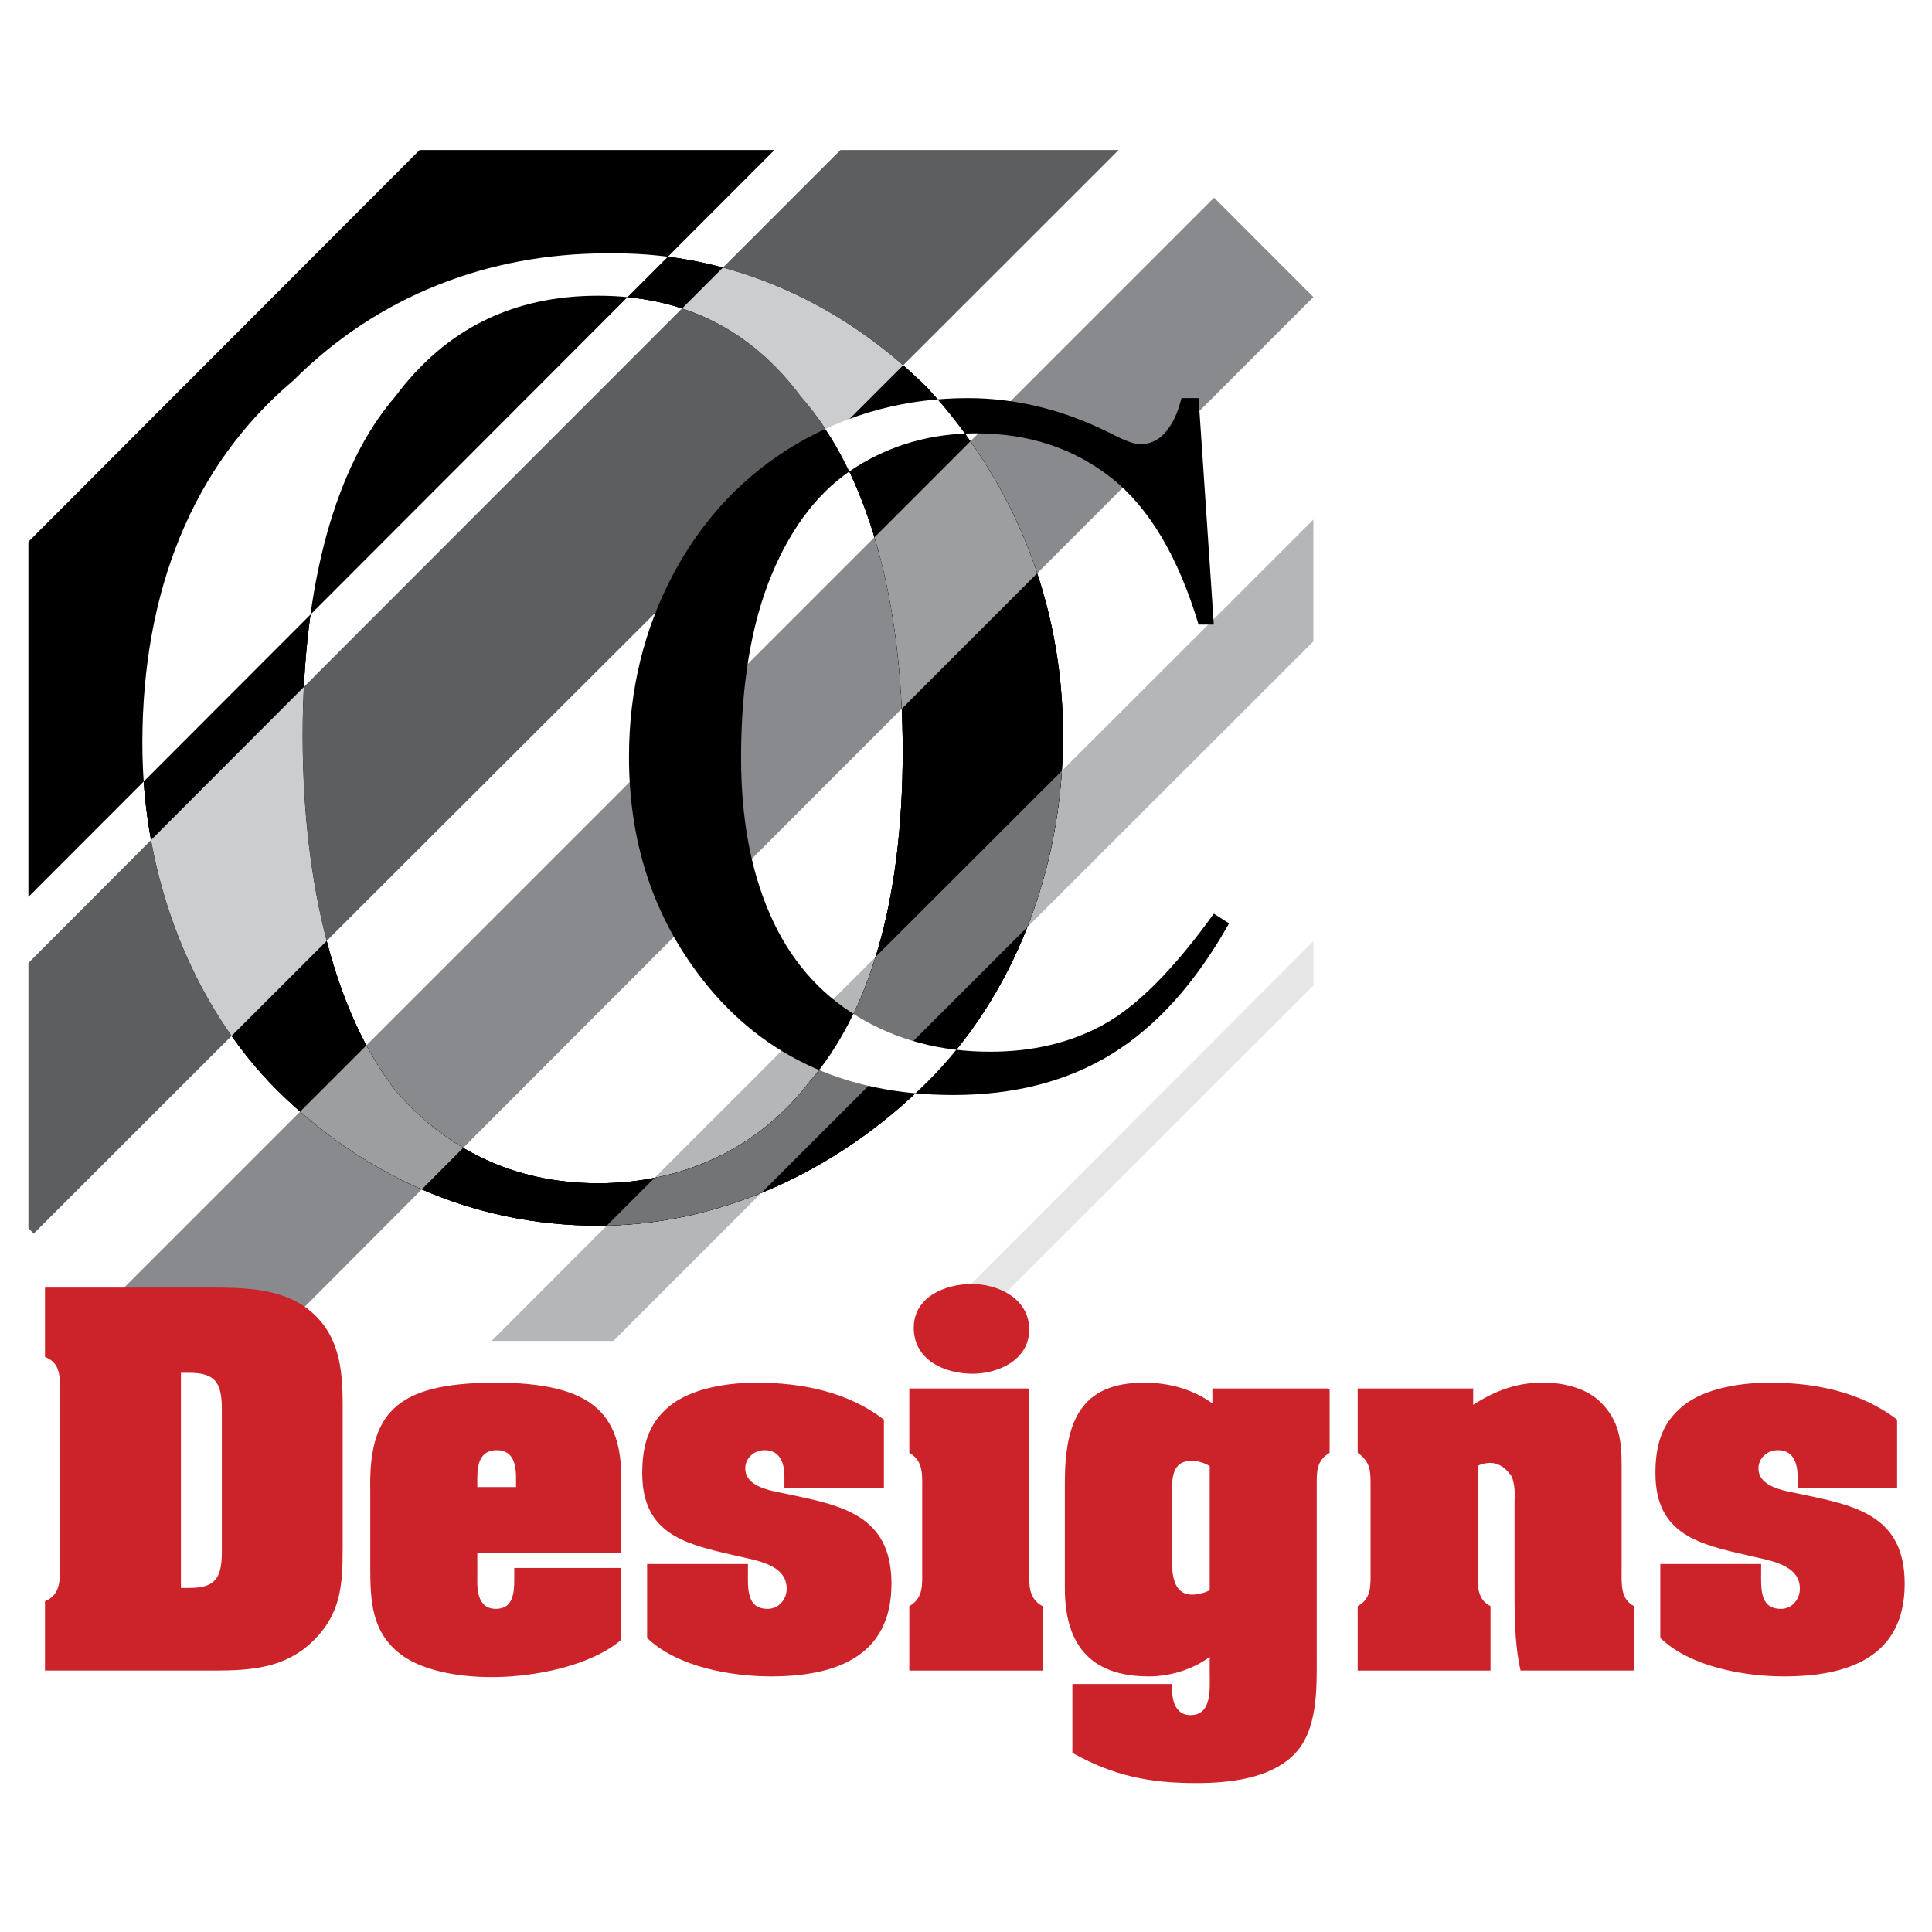
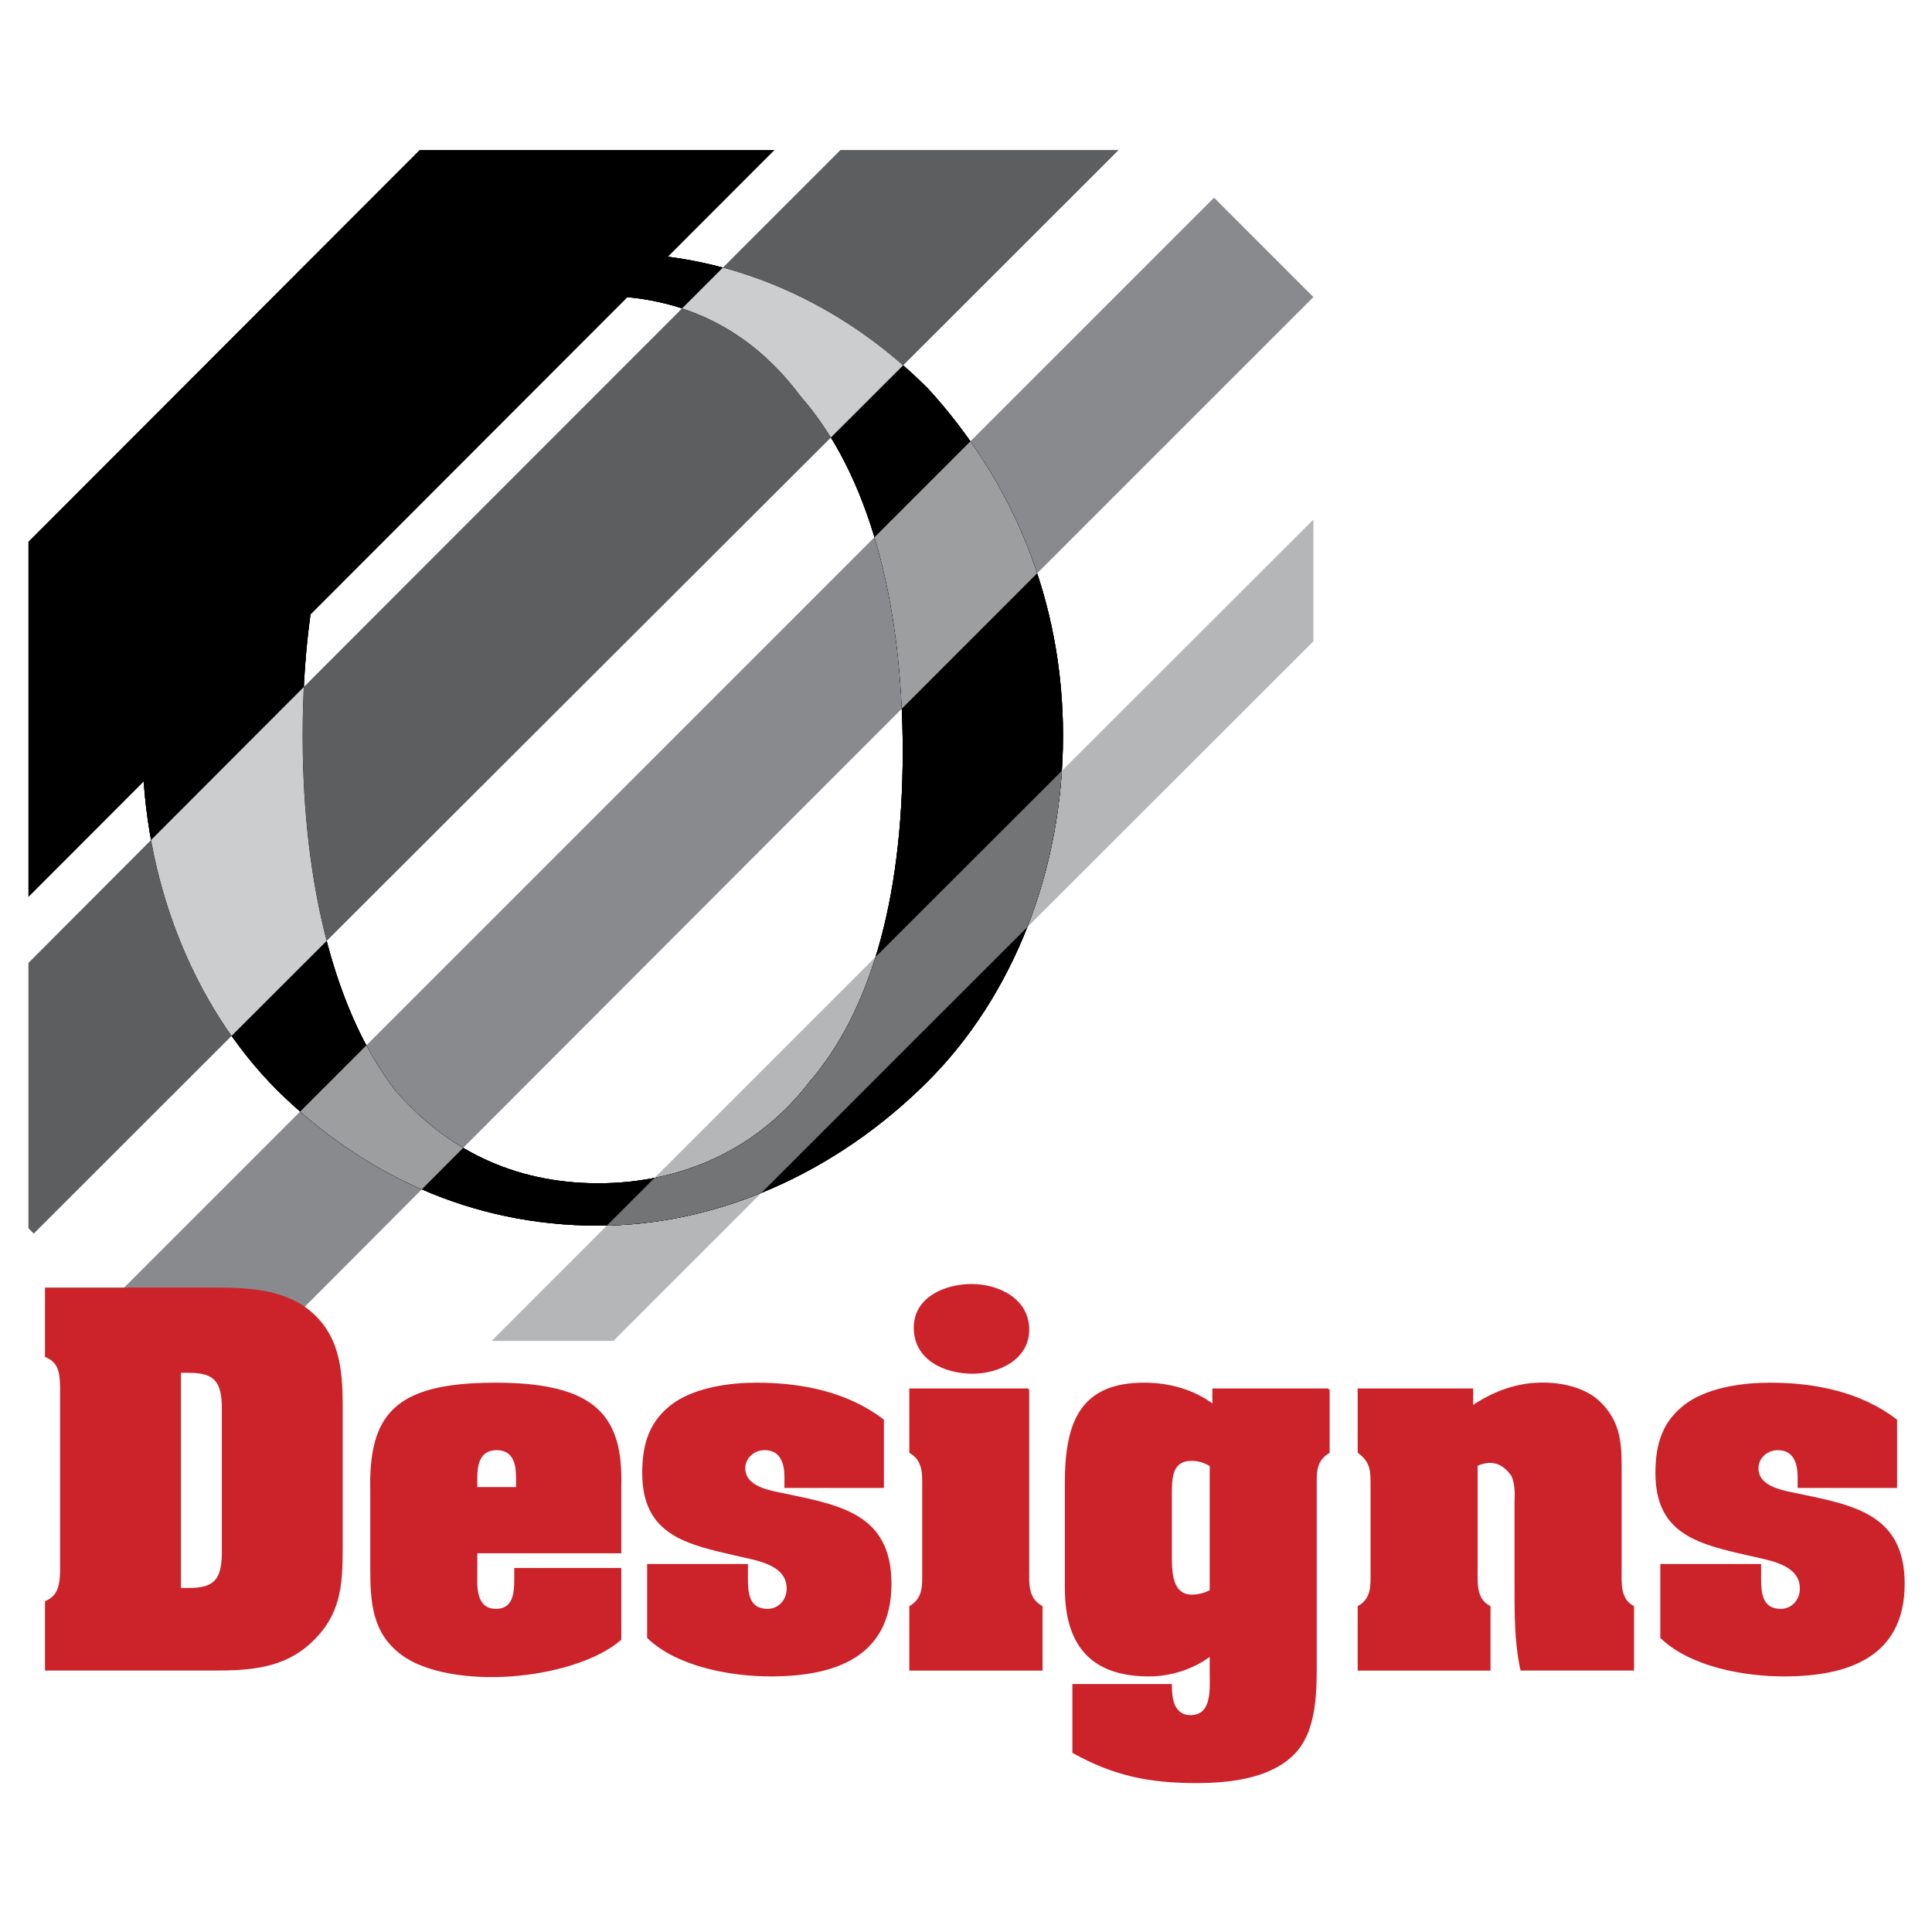
<svg xmlns="http://www.w3.org/2000/svg" xmlns:xlink="http://www.w3.org/1999/xlink" width="2500" height="2500" viewBox="0 0 192.756 192.756">
  <path fill-rule="evenodd" clip-rule="evenodd" fill="#fff" d="M0 0h192.756v192.756H0V0z" />
  <path fill-rule="evenodd" clip-rule="evenodd" fill="#fff" d="M2.835 14.967h128.202v118.817H2.835V14.967z" />
  <defs>
    <path id="a" d="M2.835 14.967h128.202v118.817H2.835V14.967z" />
  </defs>
  <clipPath id="b">
    <use xlink:href="#a" overflow="visible" />
  </clipPath>
  <path clip-path="url(#b)" fill-rule="evenodd" clip-rule="evenodd" d="M-31.396 88.319L79.095-22.304l17.71 17.711-110.491 110.622-17.71-17.71z" />
  <path d="M-10.382 109.334C26.36 72.459 63.235 35.585 100.109-1.289a90778.9 90778.9 0 0 1 13.877 13.877C77.113 49.462 40.238 86.205 3.364 123.079a672.236 672.236 0 0 0-13.746-13.745z" clip-path="url(#b)" fill-rule="evenodd" clip-rule="evenodd" fill="#5d5e60" />
  <path d="M10.633 130.216L121.125 19.725l9.912 9.913c-36.875 36.874-73.75 73.748-110.492 110.623-3.304-3.437-6.608-6.741-9.912-10.045z" clip-path="url(#b)" fill-rule="evenodd" clip-rule="evenodd" fill="#898a8d" />
  <path d="M31.647 151.23c36.742-36.875 73.616-73.617 110.491-110.491l6.08 6.08c-36.875 36.874-73.75 73.616-110.492 110.49l-6.079-6.079z" clip-path="url(#b)" fill-rule="evenodd" clip-rule="evenodd" fill="#b5b6b8" />
-   <path clip-path="url(#b)" fill-rule="evenodd" clip-rule="evenodd" fill="#e6e6e7" d="M52.662 172.377l110.49-110.623L165.4 64 54.777 174.491l-2.115-2.114z" />
-   <path d="M119.582 39.72l1.521 22.596h-1.521c-2.027-6.762-4.922-11.632-8.67-14.613-3.768-2.978-8.27-4.467-13.543-4.467-4.417 0-8.402 1.12-11.968 3.364-3.563 2.242-6.359 5.808-8.403 10.71-2.041 4.906-3.061 11.014-3.061 18.294 0 6.009.954 11.231 2.896 15.649 1.925 4.403 4.82 7.784 8.703 10.145 3.866 2.358 8.284 3.53 13.257 3.53 4.318 0 8.117-.919 11.432-2.777 3.297-1.842 6.93-5.507 10.879-10.997l1.523.971c-3.332 5.926-7.23 10.261-11.666 13.005-4.453 2.746-9.725 4.117-15.85 4.117-11.014 0-19.552-4.084-25.594-12.269-4.5-6.075-6.762-13.239-6.762-21.474 0-6.629 1.489-12.737 4.454-18.294 2.978-5.557 7.079-9.858 12.285-12.922 5.223-3.047 10.912-4.569 17.089-4.569 4.803 0 9.557 1.172 14.227 3.516 1.373.72 2.359 1.086 2.945 1.086.871 0 1.641-.317 2.293-.938.854-.869 1.457-2.109 1.826-3.665h1.708v.002z" fill-rule="evenodd" clip-rule="evenodd" />
  <defs>
    <path id="c" d="M61.385 25.276c11.763 0 22.733 5.022 31.192 13.48 8.458 9.252 13.48 21.147 13.48 34.627 0 13.481-5.021 26.037-13.48 34.496-9.252 9.252-21.147 14.405-32.91 14.405-12.688 0-23.525-5.153-31.984-13.48-8.458-8.458-13.481-21.146-13.481-34.627 0-15.199 5.022-27.755 15.067-36.214 8.459-8.458 19.429-12.688 31.324-12.688h.792v.001zm-1.718 4.229c-8.458 0-15.199 3.304-20.221 10.044-5.948 6.873-9.252 18.636-9.252 33.834 0 15.067 3.304 27.755 9.252 35.42 5.022 5.815 11.763 9.252 20.221 9.252 8.459 0 15.992-3.437 21.147-10.177 5.815-6.74 9.251-17.71 9.251-32.91 0-15.066-3.437-27.755-10.177-35.42-5.022-6.738-11.763-10.043-20.221-10.043z" />
  </defs>
  <clipPath id="d">
    <use xlink:href="#c" overflow="visible" />
  </clipPath>
  <path clip-path="url(#d)" fill-rule="evenodd" clip-rule="evenodd" d="M-57.799-46.724h235.856v241.009H-57.799V-46.724z" />
  <path clip-path="url(#d)" fill-rule="evenodd" clip-rule="evenodd" d="M0 0h192.756v192.756H0V0z" />
  <path clip-path="url(#d)" fill-rule="evenodd" clip-rule="evenodd" d="M2.835 14.967h128.202v118.817H2.835V14.967z" />
-   <path clip-path="url(#d)" fill-rule="evenodd" clip-rule="evenodd" fill="#fff" d="M-31.396 88.319L79.095-22.304l17.71 17.711-110.491 110.622-17.71-17.71z" />
  <path d="M-10.382 109.334C26.36 72.459 63.235 35.585 100.109-1.289a90778.9 90778.9 0 0 1 13.877 13.877C77.113 49.462 40.238 86.205 3.364 123.079a672.236 672.236 0 0 0-13.746-13.745z" clip-path="url(#d)" fill-rule="evenodd" clip-rule="evenodd" fill="#cccdcf" />
  <path d="M10.633 130.216L121.125 19.725l9.912 9.913c-36.875 36.874-73.75 73.748-110.492 110.623-3.304-3.437-6.608-6.741-9.912-10.045z" clip-path="url(#d)" fill-rule="evenodd" clip-rule="evenodd" fill="#9c9ea0" />
  <path d="M31.647 151.23c36.742-36.875 73.616-73.617 110.491-110.491l6.08 6.08c-36.875 36.874-73.75 73.616-110.492 110.49l-6.079-6.079z" clip-path="url(#d)" fill-rule="evenodd" clip-rule="evenodd" fill="#737476" />
  <path clip-path="url(#d)" fill-rule="evenodd" clip-rule="evenodd" fill="#434244" d="M52.662 172.377l110.49-110.623L165.4 64 54.777 174.491l-2.115-2.114z" />
-   <path d="M119.582 39.72l1.521 22.596h-1.521c-2.027-6.762-4.922-11.632-8.67-14.613-3.768-2.978-8.27-4.467-13.543-4.467-4.417 0-8.402 1.12-11.968 3.364-3.563 2.242-6.359 5.808-8.403 10.71-2.041 4.906-3.061 11.014-3.061 18.294 0 6.009.954 11.231 2.896 15.649 1.925 4.403 4.82 7.784 8.703 10.145 3.866 2.358 8.284 3.53 13.257 3.53 4.318 0 8.117-.919 11.432-2.777 3.297-1.842 6.93-5.507 10.879-10.997l1.523.971c-3.332 5.926-7.23 10.261-11.666 13.005-4.453 2.746-9.725 4.117-15.85 4.117-11.014 0-19.552-4.084-25.594-12.269-4.5-6.075-6.762-13.239-6.762-21.474 0-6.629 1.489-12.737 4.454-18.294 2.978-5.557 7.079-9.858 12.285-12.922 5.223-3.047 10.912-4.569 17.089-4.569 4.803 0 9.557 1.172 14.227 3.516 1.373.72 2.359 1.086 2.945 1.086.871 0 1.641-.317 2.293-.938.854-.869 1.457-2.109 1.826-3.665h1.708v.002z" clip-path="url(#d)" fill-rule="evenodd" clip-rule="evenodd" fill="#fff" />
  <path d="M4.596 128.569v6.738c1.375.577 1.463 1.685 1.507 3.016v18.487c-.044 1.285-.178 2.438-1.507 3.015v6.739h16.759c3.591 0 6.961-.222 9.665-2.793 2.882-2.705 3.06-5.587 3.06-9.311v-14.231c0-3.637-.311-7.094-3.414-9.532-2.705-2.084-6.43-2.128-9.666-2.128H4.596zm13.346 8.29h.93c2.572 0 3.37.932 3.37 3.681v14.32c0 2.748-.797 3.679-3.37 3.679h-.93v-21.68zM37.05 156.367c0 3.37.133 6.473 3.059 8.645 2.306 1.737 6.606 2.446 10.863 2.136 4.3-.31 8.601-1.604 10.907-3.598v-7.006H51.415v1.021c0 1.418-.133 3.059-1.951 3.059s-1.995-1.817-1.951-3.191v-2.571h14.365v-6.606c.177-6.828-2.351-10.241-12.637-10.197-9.798.045-12.369 3.103-12.191 10.729v7.579zm14.542-7.892h-4.079v-1.063c0-1.108.178-2.837 2.039-2.837 1.863 0 2.04 1.729 2.04 2.837v1.063zM74.514 156.146h-9.843v7.227c2.971 2.838 8.291 3.775 12.236 3.775 6.296 0 11.927-1.868 11.927-9.14 0-6.828-4.966-7.714-10.42-8.867-1.507-.311-4.167-.666-4.167-2.66 0-1.063.932-1.906 2.04-1.906 1.685 0 2.084 1.462 2.084 2.749v1.019h9.709v-6.65c-3.59-2.748-8.157-3.635-12.59-3.635-2.616 0-5.853.443-8.069 1.906-2.527 1.729-3.237 4.079-3.237 7.005 0 6.118 4.345 7.005 9.355 8.158 1.863.442 5.055.842 5.055 3.369 0 1.197-.886 2.128-1.996 2.128-2.261 0-2.083-2.217-2.083-3.812v-.666h-.001zM102.578 138.633H90.83v6.252c1.418.842 1.286 2.261 1.286 3.679v8.247c0 1.418.089 2.66-1.286 3.502v6.252h13.078v-6.252c-1.463-.842-1.33-2.26-1.33-3.68v-18zm-5.541-1.685c2.57 0 5.541-1.374 5.541-4.301 0-3.015-3.014-4.434-5.63-4.434-2.571 0-5.674 1.241-5.674 4.256-.001 3.149 3.014 4.479 5.763 4.479zM120.801 158.717c-.531.311-1.285.488-1.861.488-2.129 0-2.129-2.438-2.129-3.947v-6.162c0-1.596 0-3.457 2.084-3.457.664 0 1.375.221 1.906.575v12.503zm11.75-20.084h-11.484v1.597c-1.994-1.509-4.434-2.173-6.916-2.173-6.252 0-7.803 3.812-7.803 9.887v10.507c0 6.119 3.014 8.697 8.291 8.697 1.994 0 4.301-.627 6.162-2.046v1.78c0 1.597.266 4.345-2.039 4.345-.842 0-1.33-.442-1.641-1.063-.266-.621-.311-1.419-.311-2.039h-9.709v6.694c4.078 2.261 7.58 2.971 12.236 2.971 3.191 0 7.227-.399 9.621-2.749 2.438-2.35 2.305-6.605 2.305-9.761v-16.938c0-1.418-.088-2.615 1.287-3.457v-6.252h.001zM146.871 138.633h-11.307v6.252c1.33.975 1.285 1.95 1.285 3.457v8.469c0 1.418.09 2.704-1.285 3.502v6.252H148.6v-6.252c-1.418-.753-1.285-2.305-1.285-3.68V146.17c1.729-.798 2.881 0 3.59 1.064.443 1.02.311 2.305.311 2.482v8.158c0 2.881-.043 5.852.576 8.689h11.129v-6.252c-1.375-.753-1.24-2.305-1.24-3.68V146.17c0-2.395-.223-4.434-2.129-6.251-1.064-1.064-2.971-1.773-5.143-1.862-2.217-.089-4.699.398-7.537 2.306v-1.73h-.001zM175.6 156.146h-9.842v7.227c2.971 2.838 8.291 3.775 12.236 3.775 6.297 0 11.928-1.868 11.928-9.14 0-6.828-4.967-7.714-10.42-8.867-1.508-.311-4.168-.666-4.168-2.66 0-1.063.932-1.906 2.039-1.906 1.686 0 2.084 1.462 2.084 2.749v1.019h9.709v-6.65c-3.59-2.748-8.156-3.635-12.59-3.635-2.617 0-5.854.443-8.07 1.906-2.527 1.729-3.236 4.079-3.236 7.005 0 6.118 4.346 7.005 9.355 8.158 1.861.442 5.055.842 5.055 3.369 0 1.197-.887 2.128-1.996 2.128-2.262 0-2.084-2.217-2.084-3.812v-.666z" fill-rule="evenodd" clip-rule="evenodd" fill="#cc2229" />
  <path d="M4.596 128.569v6.738c1.375.577 1.463 1.685 1.507 3.016v18.487c-.044 1.285-.178 2.438-1.507 3.015v6.739h16.759c3.591 0 6.961-.222 9.665-2.793 2.882-2.705 3.06-5.587 3.06-9.311v-14.231c0-3.637-.311-7.094-3.414-9.532-2.705-2.084-6.43-2.128-9.666-2.128H4.596zm13.346 8.29h.93c2.572 0 3.37.932 3.37 3.681v14.32c0 2.748-.797 3.679-3.37 3.679h-.93v-21.68zm19.108 19.508c0 3.37.133 6.473 3.059 8.645 2.306 1.737 6.606 2.446 10.863 2.136 4.3-.31 8.601-1.604 10.907-3.598v-7.006H51.415v1.021c0 1.418-.133 3.059-1.951 3.059s-1.995-1.817-1.951-3.191v-2.571h14.365v-6.606c.177-6.828-2.351-10.241-12.637-10.197-9.798.045-12.369 3.103-12.191 10.729v7.579zm14.542-7.892h-4.079v-1.063c0-1.108.178-2.837 2.039-2.837 1.863 0 2.04 1.729 2.04 2.837v1.063zm22.922 7.671h-9.843v7.227c2.971 2.838 8.291 3.775 12.236 3.775 6.296 0 11.927-1.868 11.927-9.14 0-6.828-4.966-7.714-10.42-8.867-1.507-.311-4.167-.666-4.167-2.66 0-1.063.932-1.906 2.04-1.906 1.685 0 2.084 1.462 2.084 2.749v1.019h9.709v-6.65c-3.59-2.748-8.157-3.635-12.59-3.635-2.616 0-5.853.443-8.069 1.906-2.527 1.729-3.237 4.079-3.237 7.005 0 6.118 4.345 7.005 9.355 8.158 1.863.442 5.055.842 5.055 3.369 0 1.197-.886 2.128-1.996 2.128-2.261 0-2.083-2.217-2.083-3.812v-.666h-.001zm28.064-17.513H90.83v6.252c1.418.842 1.286 2.261 1.286 3.679v8.247c0 1.418.089 2.66-1.286 3.502v6.252h13.078v-6.252c-1.463-.842-1.33-2.26-1.33-3.68v-18zm-5.541-1.685c2.57 0 5.541-1.374 5.541-4.301 0-3.015-3.014-4.434-5.63-4.434-2.571 0-5.674 1.241-5.674 4.256-.001 3.149 3.014 4.479 5.763 4.479zm23.764 21.769c-.531.311-1.285.488-1.861.488-2.129 0-2.129-2.438-2.129-3.947v-6.162c0-1.596 0-3.457 2.084-3.457.664 0 1.375.221 1.906.575v12.503zm11.75-20.084h-11.484v1.597c-1.994-1.509-4.434-2.173-6.916-2.173-6.252 0-7.803 3.812-7.803 9.887v10.507c0 6.119 3.014 8.697 8.291 8.697 1.994 0 4.301-.627 6.162-2.046v1.78c0 1.597.266 4.345-2.039 4.345-.842 0-1.33-.442-1.641-1.063-.266-.621-.311-1.419-.311-2.039h-9.709v6.694c4.078 2.261 7.58 2.971 12.236 2.971 3.191 0 7.227-.399 9.621-2.749 2.438-2.35 2.305-6.605 2.305-9.761v-16.938c0-1.418-.088-2.615 1.287-3.457v-6.252h.001zm14.32 0h-11.307v6.252c1.33.975 1.285 1.95 1.285 3.457v8.469c0 1.418.09 2.704-1.285 3.502v6.252H148.6v-6.252c-1.418-.753-1.285-2.305-1.285-3.68V146.17c1.729-.798 2.881 0 3.59 1.064.443 1.02.311 2.305.311 2.482v8.158c0 2.881-.043 5.852.576 8.689h11.129v-6.252c-1.375-.753-1.24-2.305-1.24-3.68V146.17c0-2.395-.223-4.434-2.129-6.251-1.064-1.064-2.971-1.773-5.143-1.862-2.217-.089-4.699.398-7.537 2.306v-1.73h-.001zm28.729 17.513h-9.842v7.227c2.971 2.838 8.291 3.775 12.236 3.775 6.297 0 11.928-1.868 11.928-9.14 0-6.828-4.967-7.714-10.42-8.867-1.508-.311-4.168-.666-4.168-2.66 0-1.063.932-1.906 2.039-1.906 1.686 0 2.084 1.462 2.084 2.749v1.019h9.709v-6.65c-3.59-2.748-8.156-3.635-12.59-3.635-2.617 0-5.854.443-8.07 1.906-2.527 1.729-3.236 4.079-3.236 7.005 0 6.118 4.346 7.005 9.355 8.158 1.861.442 5.055.842 5.055 3.369 0 1.197-.887 2.128-1.996 2.128-2.262 0-2.084-2.217-2.084-3.812v-.666z" fill="none" stroke="#cc2229" stroke-width=".216" stroke-miterlimit="2.613" />
</svg>